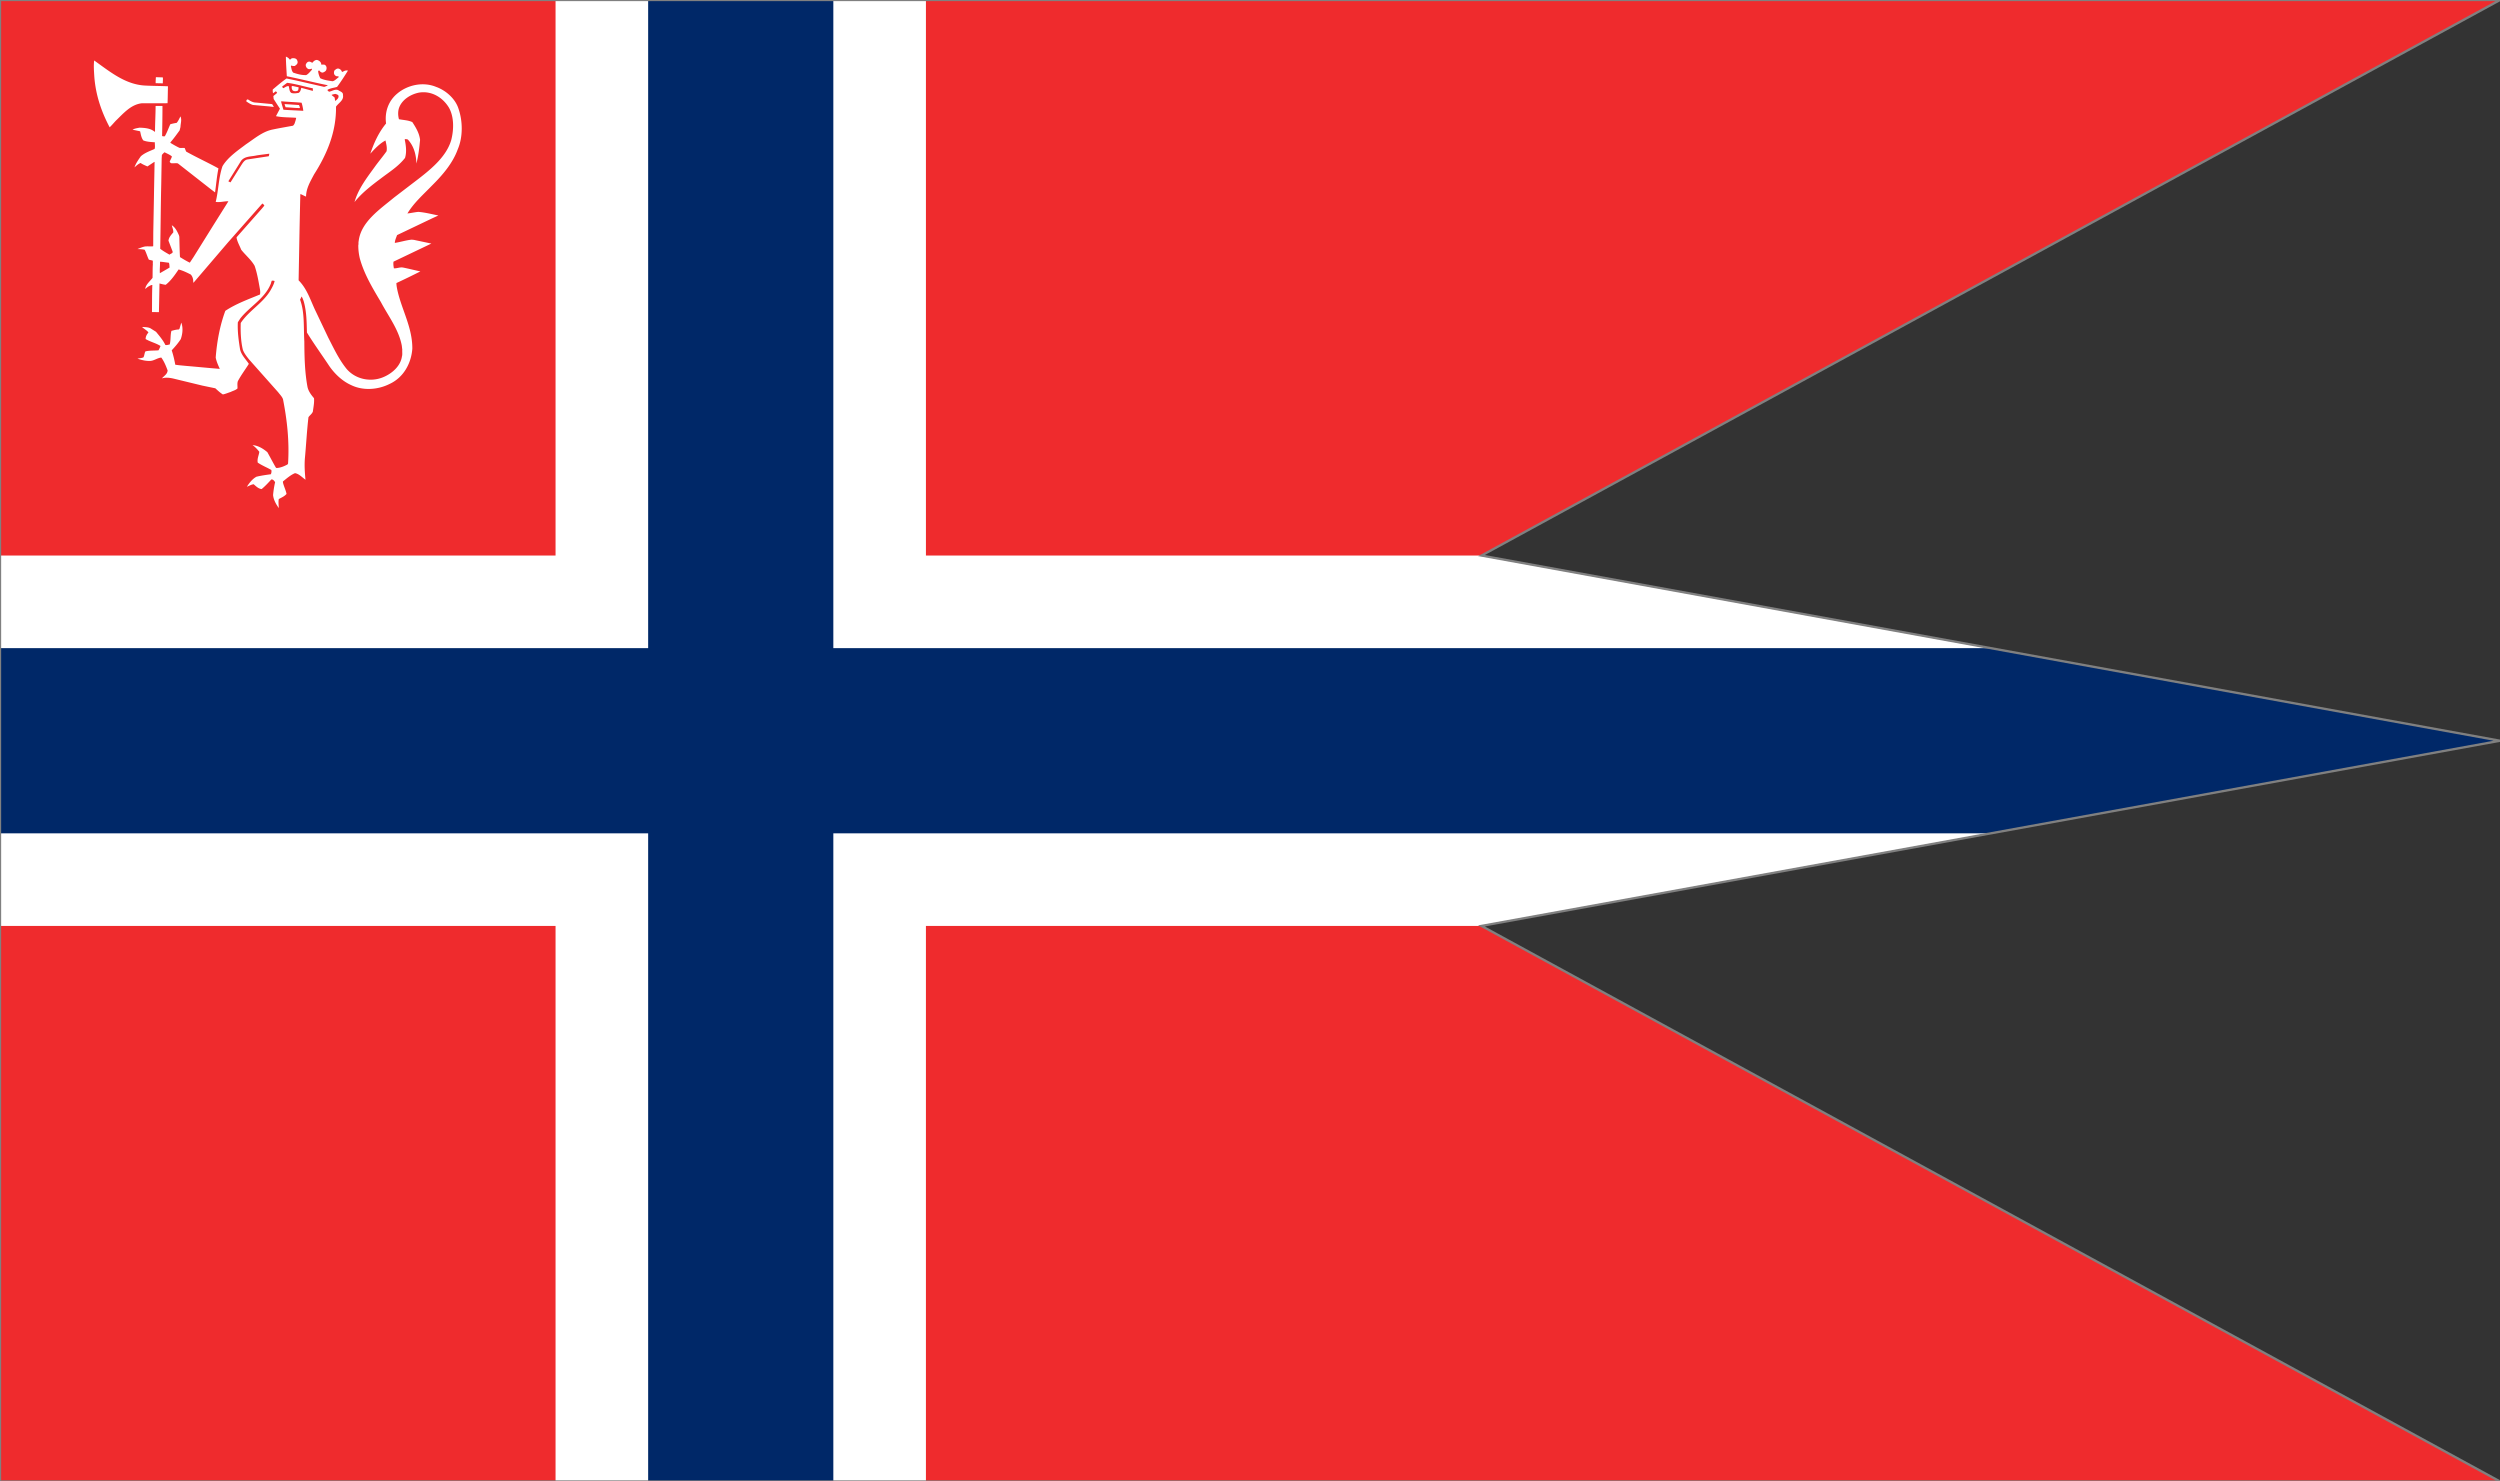
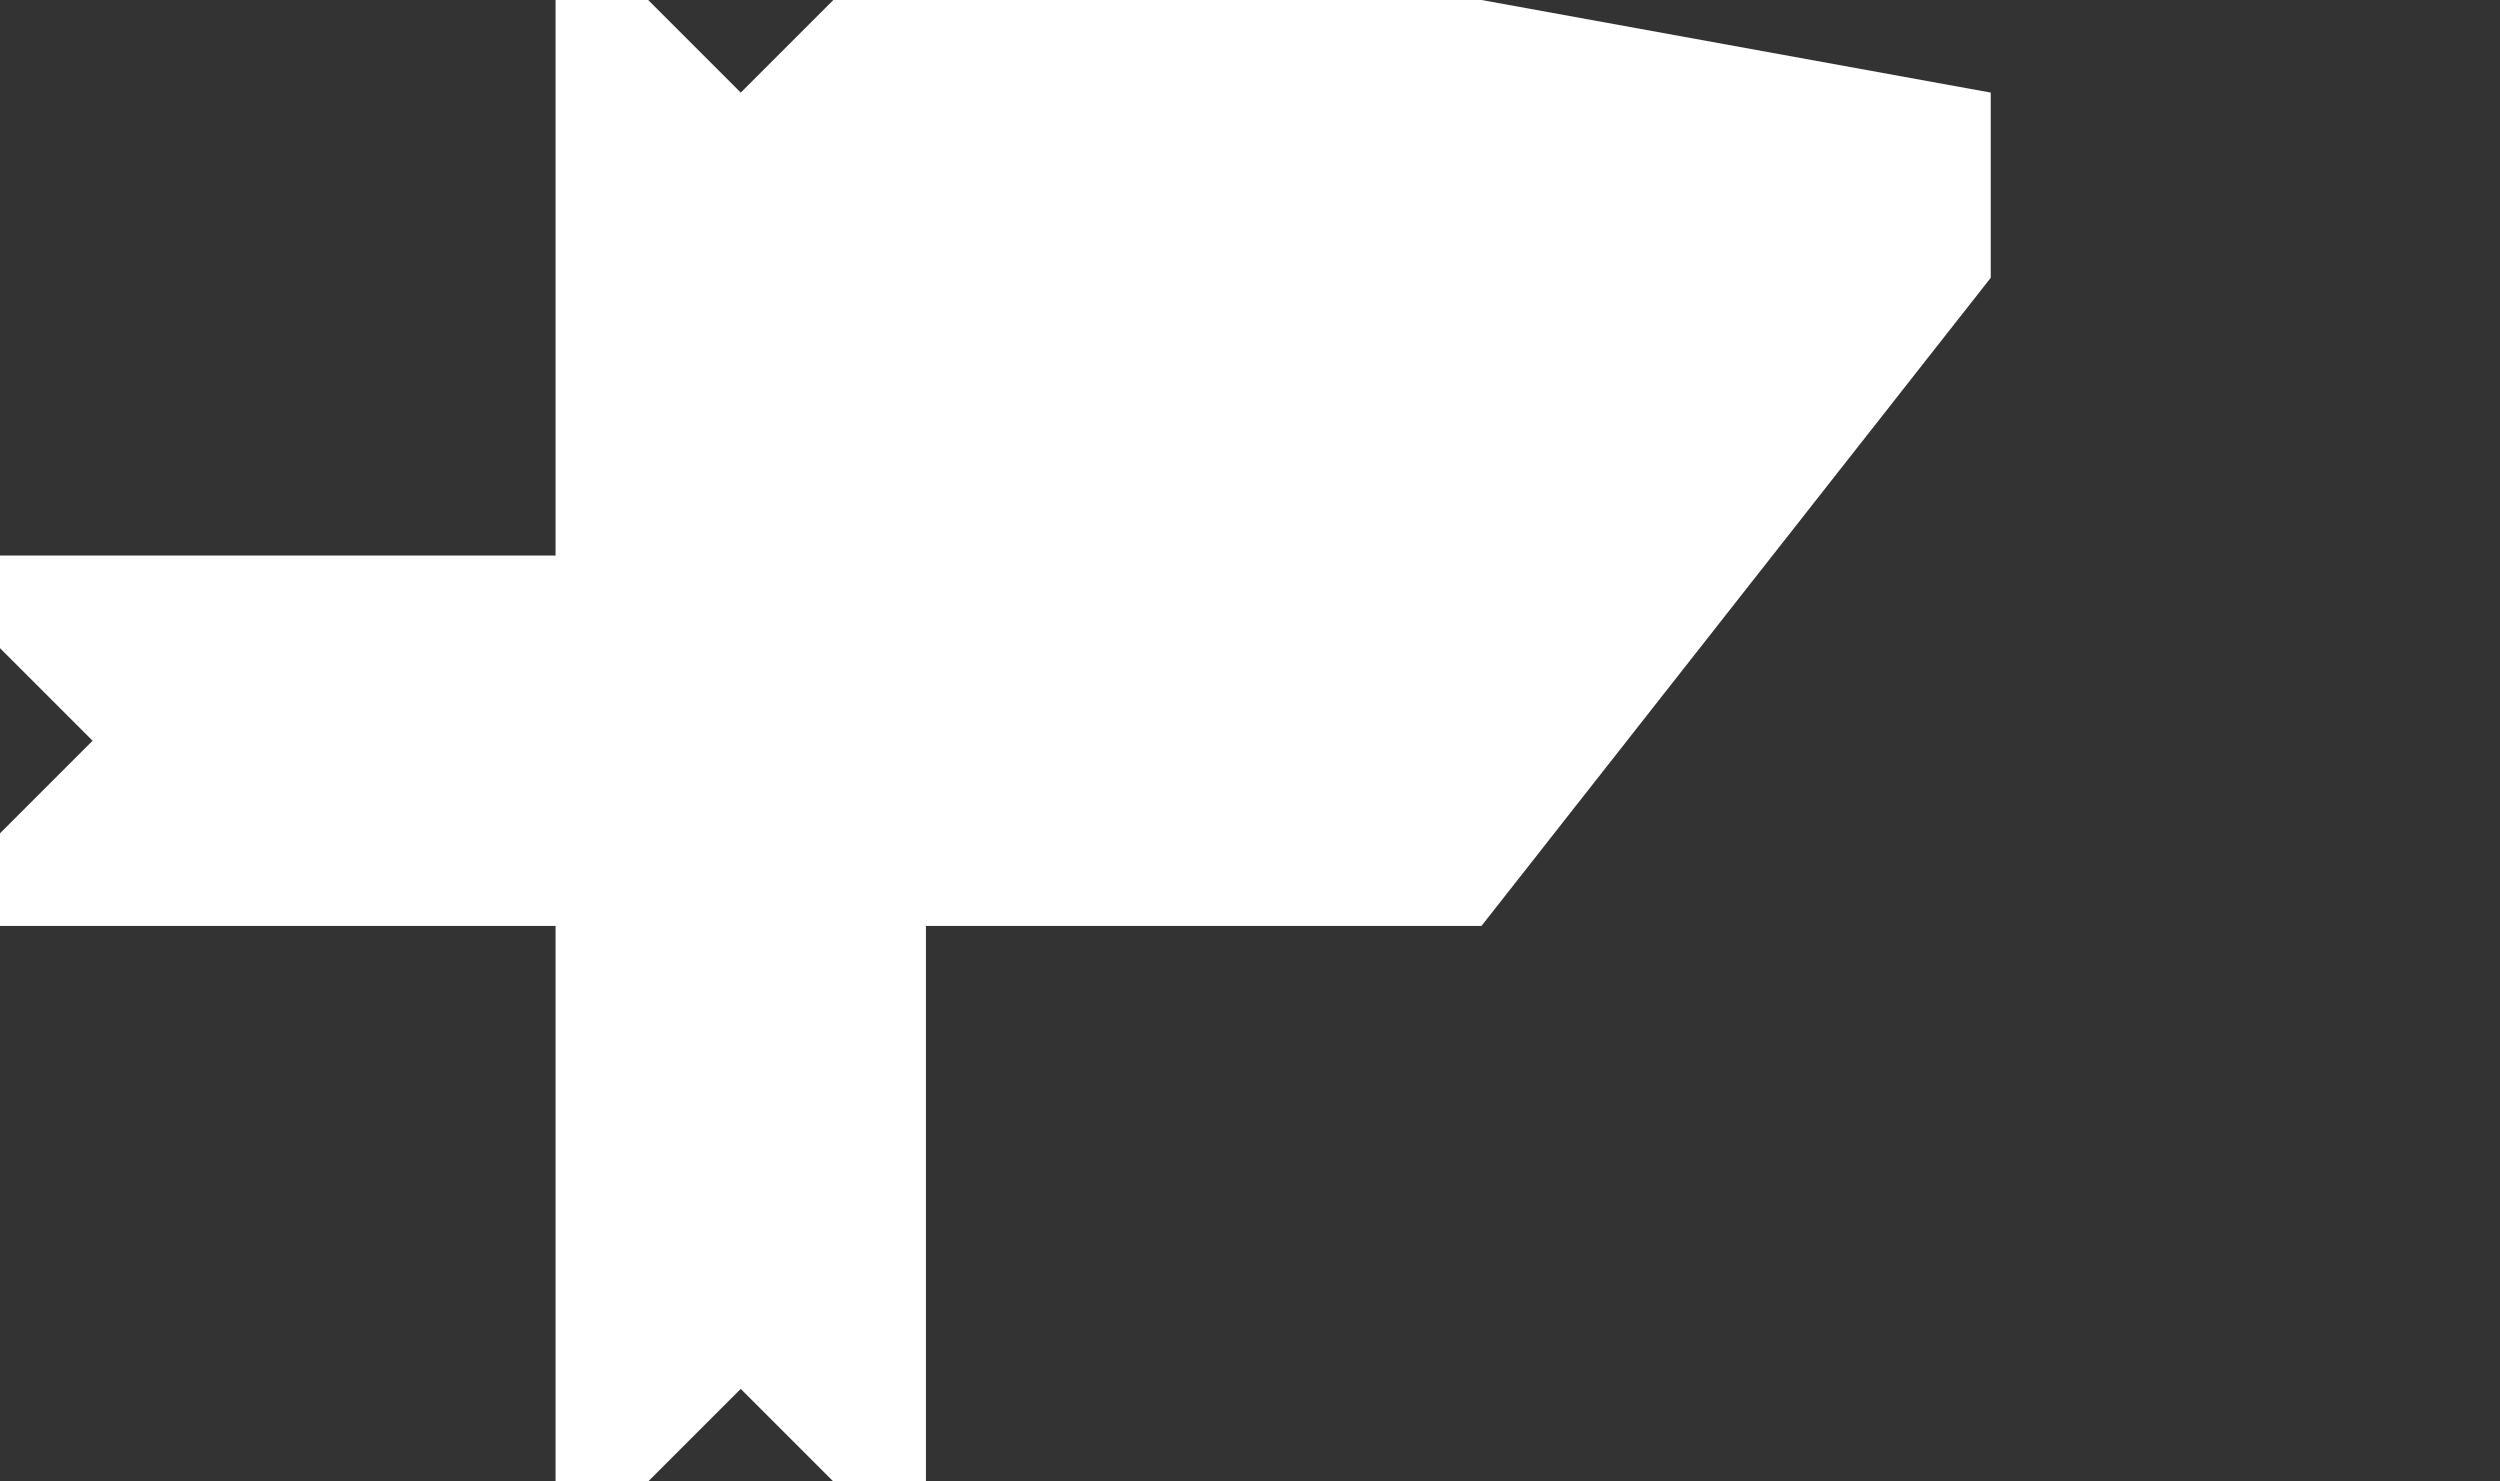
<svg xmlns="http://www.w3.org/2000/svg" width="1080" height="640" viewBox="0 0 27 16">
  <rect x="0" y="0" width="27" height="16" fill="#333333" stroke="none" />
  <defs>
    <clipPath clipPathUnits="userSpaceOnUse" id="a">
      <path d="M17 819h560V22H17v797z" />
    </clipPath>
  </defs>
-   <path d="M0 0h6l2 2 2-2h17L16 6v4l11 6H10l-2-2-2 2H0v-6l2-2-2-2V0z" fill="#ef2b2d" />
-   <path d="M6 0h1l1 1 1-1h1v6h6l5.5 1v2L16 10h-6v6H9l-1-1-1 1H6v-6H0V9l1-1-1-1V6h6V0z" fill="#fff" />
-   <path d="M7 0h2v7h12.5L27 8l-5.5 1H9v7H7V9H0V7h7V0z" fill="#002868" />
-   <path d="M0 0h27L16 6l11 2-11 2 11 6H0V0z" style="fill:none;stroke:gray;stroke-width:.025" />
-   <path style="fill:#fff;fill-opacity:1;fill-rule:nonzero;stroke:none" d="M123.5 24.469c.04 2.88.242 5.547.406 8.468 5.929 1.194 11.54 2.65 17.469 3.844l.219.157c-.535.205-1.018.47-1.594.593l-11.75-2.687-4.469-.938c-2.057 1.44-4.043 3.146-5.937 4.75-.081.578 0 1.173.125 1.625l1.187-.843c.206.163.482.439.563.687-.493.493-1.132.922-1.625 1.375l.125 1.281c.905 1.358 1.773 2.797 2.719 4.157l-1.72 3.25c2.676.577 5.734.483 8.532.687l.188.063c-.124.864-.409 1.593-.657 2.374-.164.37-.431.795-.719 1-2.922.536-5.92 1.039-8.843 1.657-4.362.905-7.766 3.906-11.469 6.375-3.581 2.717-7.778 5.528-10.125 9.437-1.687 4.816-1.703 10.458-2.938 15.438 1.893.288 3.504-.281 5.438-.281v.093l-6.344 10.094-8.687 13.938L82 113.469c-1.482-.7-2.85-1.542-4.25-2.406-.164-2.758-.199-5.818-.281-8.782l-.156-.625c-.7-1.563-1.53-3.398-3.094-4.344.206 1.029.748 2.024.625 3.094-.907 1.07-1.899 2.122-2.063 3.563l1.75 4.594c.372.864-.869.974-1.281 1.468-1.358-.782-2.797-1.576-4.031-2.562.165-9.015.231-18.943.437-27.875l.188-11.094.094-1.563c.329-.411.703-.826 1.156-1.156 1.07.576 2.21 1 3.156 1.781-.123.823-.732 1.562-.938 2.344.124.289.43.502.72.625.946.081 1.947-.142 2.812.063l14.25 11.156 1.812 1.375c.495-3.457.768-7 1.469-10.375-4.61-2.551-9.359-4.69-13.969-7.281l-.625-1.531c-.782-.083-1.509.06-2.25-.063-1.317-.618-2.631-1.373-3.906-2.156V61.5c1.44-1.646 2.652-3.385 3.969-5.156l.375-1.5c.04-1.564.668-3.163-.031-4.563-.455.947-.894 1.917-1.594 2.782-.946.163-1.876.337-2.781.624-.782 1.73-1.397 3.51-2.344 5.157-.33.123-.858.071-1.188-.094.081-4.444.156-8.812.156-12.969-.947-.04-1.938-.04-2.968 0 0 3.622-.25 7.39-.25 11.094l-.125.063c-1.812-1.524-4.217-1.7-6.563-1.782-1.03.206-2.176.34-3 .875l2.094.438c.412.123.858.097 1.188.343.288 1.358.52 2.774 1.343 3.844 1.523.617 3.271.69 5 .813-.082.947.205 1.97-.125 2.875-2.016.906-4.208 1.633-5.937 3.156-1.07 1.523-2.174 3.083-2.75 4.813.822-.742 1.668-1.537 2.656-1.907.907.659 1.95 1.048 2.938 1.5L66.561 70l.22-.063c-.083 5.31-.2 9.973-.282 15.407l-.281 15-.031 5.875-.063.187c-1.234.124-2.317-.07-3.594.094-1.11.248-2.126.683-3.156 1.094 1.07.042 2.097.066 3.125.312.741 1.36 1.113 2.924 1.813 4.281l1.624.376c.206.493.012 1.1.094 1.593-.123 1.935-.084 3.9-.125 5.875-1.151 1.523-2.899 2.848-3.187 4.781.535-.329.965-.845 1.5-1.093.493-.247 1.06-.635 1.594-.594-.164 4.034-.116 7.736-.157 11.688l3 .03.25-12.374c.863.206 1.783.48 2.688.562 2.264-1.77 3.997-4.32 5.562-6.625 1.851.493 3.563 1.323 5.25 2.188.865.945 1.145 2.194 1.063 3.469l.094.062.312-.313L98.5 104.72l14.594-16.531.344-.282c.205.289.667.566.75.938l-1.094 1.312-10.781 12.219-.126.25c.33 1.893 1.333 3.512 2.032 5.281 1.852 2.347 4.299 4.304 5.781 6.938 1.07 3.086 1.643 6.435 2.219 9.687.164.823.3 1.823.094 2.688-5.063 2.099-10.319 3.976-14.97 7.062-2.346 6.338-3.62 13.232-4.156 20.188.33 1.688 1.01 3.249 1.75 4.812l-.093.063c-4.733-.37-9.33-.838-14.188-1.25-1.727-.164-3.29-.285-4.937-.531-.372-2.1-.871-4.202-1.531-6.22 1.441-1.563 2.795-3.114 3.906-4.843.782-2.222 1.083-4.86.219-7.125l-.782 2.688-.281.28c-1.07 0-2.117.307-3.188.595-.533 1.894-.214 3.94-.75 5.875-.617.123-1.216.342-1.874.218-.988-2.057-2.55-3.876-4.032-5.687l-2.437-1.531c-.988-.494-2.224-.48-3.375-.563l-.219.063c.289.163.546.49.875.656.616.535 1.422.946 1.875 1.687-.7.782-1.219 1.742-1.219 2.813 2.059 1.234 4.422 1.723 6.438 3-.247.658-.504 1.258-.875 1.875-1.934.165-3.887.016-5.656.469-.453.823-.392 1.738-.844 2.562-.782.37-1.698.357-2.563.563 1.687.575 3.326 1 5.219 1 1.852 0 3.291-1.304 5.063-1.47 1.234 1.69 1.979 3.597 2.718 5.532-.04 1.606-1.523 2.356-2.469 3.469 1.564-.495 3.218-.298 4.782.031l12.75 3.094 5.562 1.156c1.03.947 2.056 1.915 3.25 2.656 1.194-.246 2.255-.724 3.406-1.094.948-.494 2.084-.718 2.907-1.5.042-1.068-.173-2.137.156-3.125 1.358-2.593 3.186-4.989 4.75-7.5-1.398-2.098-3.432-4.009-3.844-6.562-.576-3.62-1.112-7.62-.906-11.406l1.063-1.656c4.076-5.146 10.437-8.483 13.03-14.657.29-.535.296-1.194.626-1.687.412.08.869-.03 1.156.219-.328 1.48-1.104 2.807-1.844 4.124-3.292 5.475-9.324 8.7-12.781 13.97-.123 3.827.042 7.909.906 11.53.534 1.522 1.627 2.87 2.656 4.188l12.626 14.219c.74.988 1.652 1.857 2.062 2.969 1.771 8.973 2.805 18.212 2.188 27.843l-.25.375c-1.481.784-3.023 1.45-4.75 1.531l-.282-.218c-1.275-2.182-2.422-4.444-3.656-6.625-1.852-1.564-3.977-2.857-6.406-3.063 1.07.742 2.115 1.836 2.937 2.906-.206 1.564-1.017 3.01-.687 4.657 1.852 1.276 3.94 2.076 5.875 3.187.123.576.07 1.268-.219 1.844-2.099.287-4.13.568-6.188 1.063-1.729.905-3.168 2.737-4.156 4.343.988-.371 1.869-.97 2.938-1.094 1.03.906 2.037 1.93 3.437 2.094 1.481-1.234 2.87-2.716 4.188-4.156.741-.123 1.295.652 1.625 1.188a41.92 41.92 0 0 0-.875 5.53c.204 2.142 1.275 3.93 2.469 5.657-.041-1.317-.247-2.59 0-3.906 1.193-.659 2.438-1.148 3.343-2.219-.329-1.687-1.119-3.157-1.531-4.844l-.031-.531c1.687-1.358 3.324-2.812 5.219-3.594 1.729.287 3.09 1.816 4.53 2.844-.288-3.004-.485-5.882-.28-8.969.577-6.133.861-11.939 1.562-18.031.576-.863 1.536-1.45 1.906-2.438.247-1.933.664-3.805.5-5.78-1.234-1.441-2.4-2.992-2.812-4.845-1.194-6.338-1.335-13.102-1.375-19.687-.372-5.844.213-12.64-1.844-18.031l.656-1.344h.063c.371.659.628 1.353.875 2.094 1.236 4.404 1.251 8.827 1.375 13.437 2.921 4.733 6.13 9.203 9.219 13.813 2.386 3.703 5.892 7.105 9.843 8.875 5.186 2.551 11.667 2.053 16.688-.5 6.051-2.798 9.328-8.961 9.781-15.219.042-9.218-4.545-16.667-6.438-25.188-.205-1.028-.437-2.085-.437-3.156a339.306 339.306 0 0 0 10.344-5.031c-2.469-.534-4.822-1.132-7.25-1.625-1.523-.371-2.788.405-4.188.281-.165-.947-.32-1.97-.156-2.875l16.344-7.812-7.531-1.594-.97-.094c-2.427.247-4.894 1.037-7.28 1.406.04-1.193.598-2.262.968-3.374l15.125-7.22 2.719-1.25c-2.84-.575-5.662-1.315-8.625-1.562-1.522.124-3.144.524-4.75.688 2.8-4.61 6.788-8.102 10.656-12.094 4.61-4.568 8.995-9.74 11.094-15.625 2.264-5.228 2.196-12.077.344-17.469-1.36-4.405-5.521-8.019-9.719-9.5-5.557-2.305-12.326-.89-16.813 2.938-3.827 3.21-5.44 7.978-4.78 12.875-3.251 3.951-5.25 8.452-6.813 13.062 1.893-2.099 4.051-4.401 6.562-5.719.33 1.564.758 2.97.469 4.657-1.687 2.387-3.626 4.643-5.313 7.031-3.416 4.691-7.008 9.432-8.53 14.906 3.045-3.868 7.465-7.277 11.5-10.281 3.498-2.676 7.431-5.078 10.312-8.781.782-2.553.41-5.355-.125-7.906l.062-.188c.412-.083.84.042 1.25.125 2.634 2.84 3.638 6.538 3.719 10.406.865-3.252 1.264-6.762 1.594-10.219-.33-2.88-1.78-5.3-3.344-7.687-1.73-.824-3.888-.88-5.781-1.25-.412-1.482-.486-3.164-.031-4.688 1.192-3.704 5.087-6.113 8.75-6.812 5.35-.865 10.23 2.076 12.906 6.563 2.263 4.074 2.09 9.586.937 14.03-2.057 6.875-8.225 12.084-13.781 16.407l-10.906 8.344c-5.968 4.98-14.334 10.487-15.281 18.844-.164.575.007 1.245-.157 1.78 0 2.058.215 3.68.625 5.532 1.853 6.873 5.535 12.939 9.156 19.031 3.253 6.132 7.683 11.804 9 18.719.083.535.137 1.215.22 1.75-.083 1.028.13 2.125-.157 3.031-.618 4.239-4.433 7.447-8.219 8.969-5.393 2.182-11.892.84-15.719-3.688-3.375-4.199-5.488-8.827-7.875-13.437l-5.406-11.375c-2.223-4.527-3.578-9.538-7.406-13.406.247-12.637.42-24.45.75-37.25.822.206 1.604.816 2.469 1.062.042-3.581 1.874-6.527 3.437-9.531 5.598-8.767 9.666-18.406 9.5-29.313 1.194-1.686 3.453-2.726 3-5.03.166-1.235-1.29-1.519-2.031-2.094-1.44-.576-2.642.481-4 .687-.248-.247-.605-.452-.688-.781 1.236-.782 2.788-.86 4.188-1.313 1.646-2.222 3.247-4.684 4.688-7.031a2.247 2.247 0 0 0-1.47.125c-.37.042-.714.53-1.124.406-.206-.658-.79-1.283-1.531-1.406-.74-.083-1.184.391-1.72.844-.163.37-.238.89-.155 1.343.123.494.475.898.968 1.063.289.206.752-.06 1 .188 0 .123.052.301-.031.343-.865.576-1.595 1.522-2.625 1.688-1.81-.289-3.675-.49-5.281-1.313a8.908 8.908 0 0 1-.906-2.968c.082-.166.231-.366.437-.407.37.495.884 1.02 1.625.938.576-.248 1.232-.539 1.438-1.157.205-.535.224-1.286-.188-1.78-.412-.7-1.207-.459-1.906-.5-.166-.082-.043-.337-.125-.5-.164-.742-.987-1.295-1.688-1.5-.905-.083-1.558.519-2.094 1.218-.452-.164-.87-.542-1.406-.5-.74 0-1.19.665-1.437 1.281a1.83 1.83 0 0 0 .937 1.813c.453.288 1.11.143 1.563-.063.206.124.167.368.125.532-.823.823-1.41 1.714-2.438 2.25-1.852.082-3.824-.445-5.594-1.063-.74-.741-.744-1.803-1.03-2.75.08-.123.137-.312.343-.313.41.247.85.229 1.344.188.452-.33.952-.652 1.156-1.188.206-.575-.035-1.11-.281-1.562-.495-.618-1.354-.687-2.094-.563-.371.082-.568.563-.938.563-.411-.618-.988-1.035-1.687-1.281zm-82.813 1.656c-.287 2.099-.092 4.526.032 6.625.534 8.068 3.034 15.418 6.656 22.25.907-.863 1.698-1.803 2.563-2.75 3.415-3.293 6.557-7.05 11.25-7.625 3.498-.04 7.401.01 11.187-.031.123-2.347.105-5.017.188-7.282l-.063-.03c-3.21-.166-6.456-.148-9.625-.313-8.684-.37-15.354-5.988-22.188-10.844zm26.72 7.219-.094.156c0 .824-.105 1.614-.063 2.438l3.094.062c-.042-.865.123-1.74 0-2.563l-2.938-.093zm56.624 2.437c3.828.453 7.38 1.634 11.125 2.375v1.125l-5-1.343c-.204.822-.374 1.734-1.156 2.187-1.028.164-2.097.36-3.125.031-.988-.658-.777-1.94-1.188-2.968-.823-.041-1.55.536-2.25.906-.288-.164-.54-.421-.5-.75l2.094-1.563zm2.406 1.375c-.123.081-.365-.04-.406.125-.082.617.006 1.35.5 1.844.617.37 1.498.37 2.156 0 .247-.371.272-.913.313-1.406l-2.563-.563zm18.407 3.407c.452.163 1.014.234 1.344.687.329 1.07-.654 1.757-1.313 2.375-.247-.453-.178-.998-.344-1.531l-1.25-1c.04-.289.482-.22.688-.344l.875-.188zm-37.969 2.406a.33.33 0 0 0-.156.062c-.247.206-.324.483-.281.813.905.576 1.846 1.253 2.874 1.5l6.563.593c.824.041 1.654.27 2.438.188l-.75-1.156-6.938-.657c-1.234 0-2.23-.528-3.219-1.187-.154-.092-.348-.185-.531-.156zm14.688.781c2.84.287 5.755.336 8.718.625.37 1.111.586 2.306.75 3.5-2.921-.165-5.713-.263-8.594-.469l-.968-3.312c.042-.124-.07-.22.094-.344zm1.5 1.219-.126.156.438 1.219c2.222.08 3.965.344 6.188.343-.083-.452-.15-.942-.438-1.312l-6.063-.406zm-6.75 21.437c0 .372-.096.765-.22 1.094l-9.312 1.406c-1.276.289-1.965 1.575-2.625 2.563l-4.562 7.281c-.33 0-.598-.324-.969-.406l5.531-8.875c1.606-2.1 4.403-1.778 6.625-2.313 1.77-.288 3.68-.503 5.531-.75zm-47.094 46.656c1.317.083 2.484.315 3.719.438.288.577.23 1.288.312 1.906v.188c-1.4.824-2.83 1.655-4.188 2.437-.123-1.646.105-3.114.063-4.844l.094-.124z" transform="scale(.025)" />
+   <path d="M6 0h1l1 1 1-1h1h6l5.5 1v2L16 10h-6v6H9l-1-1-1 1H6v-6H0V9l1-1-1-1V6h6V0z" fill="#fff" />
</svg>